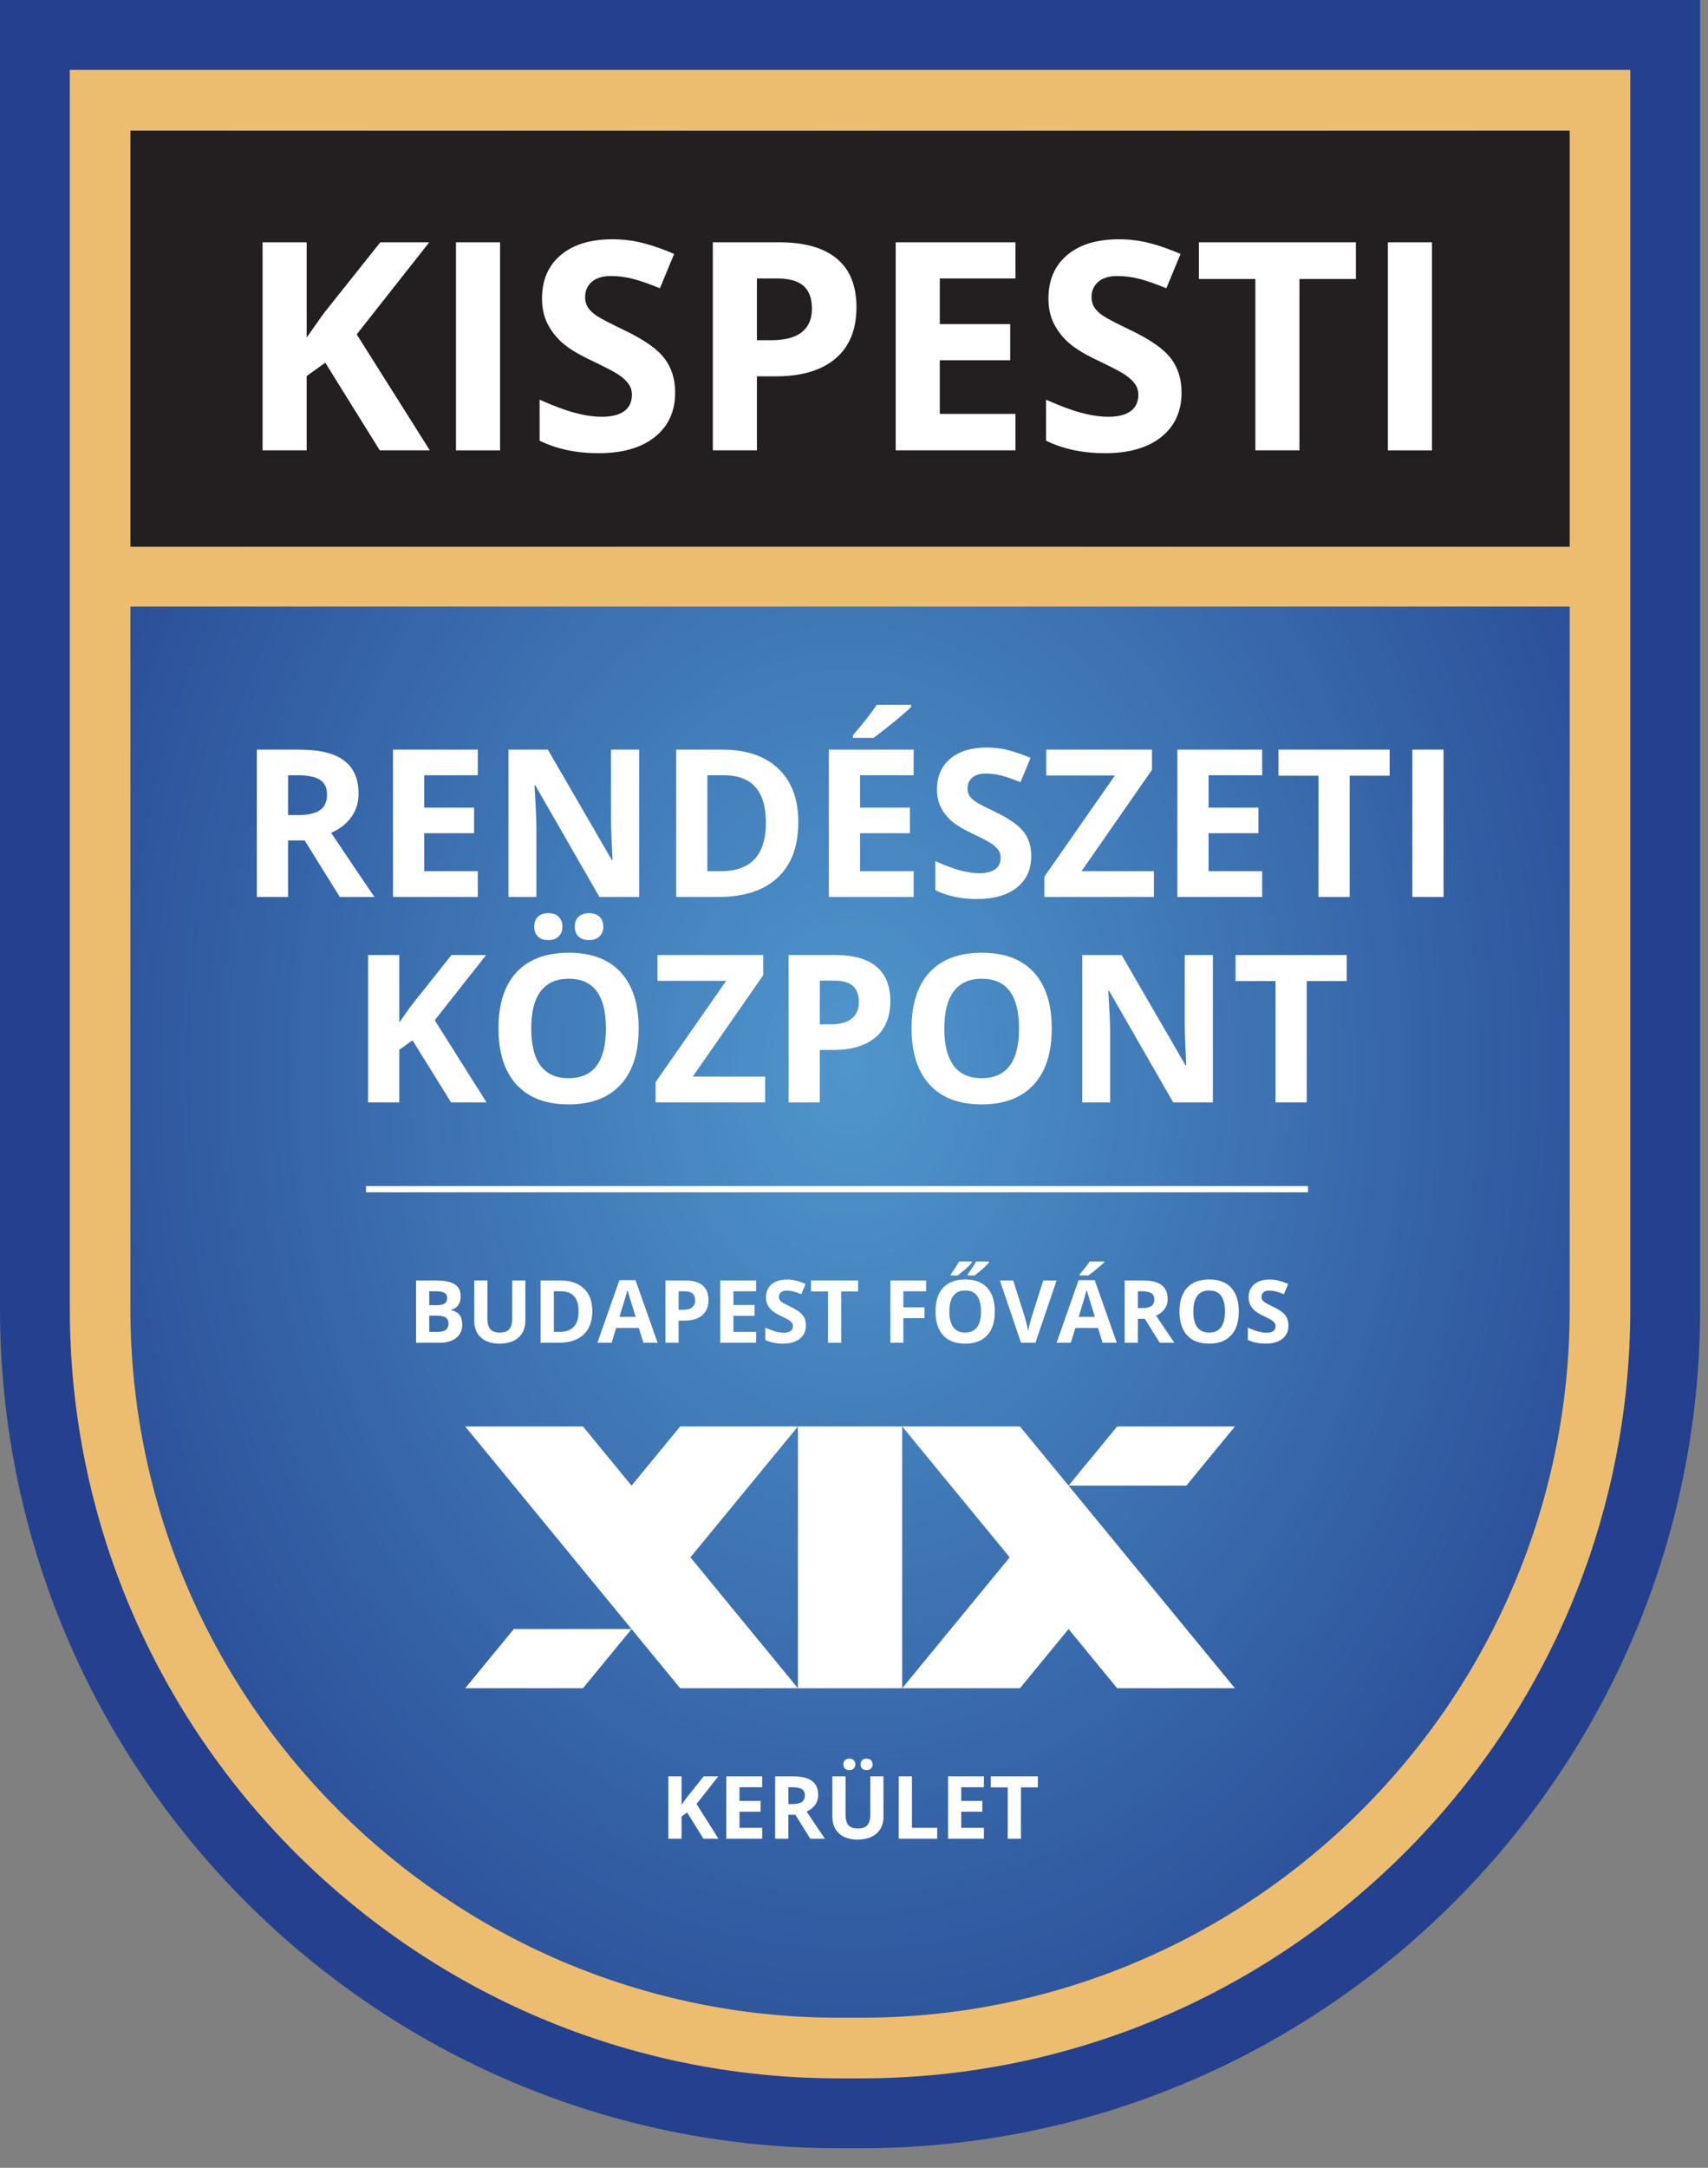
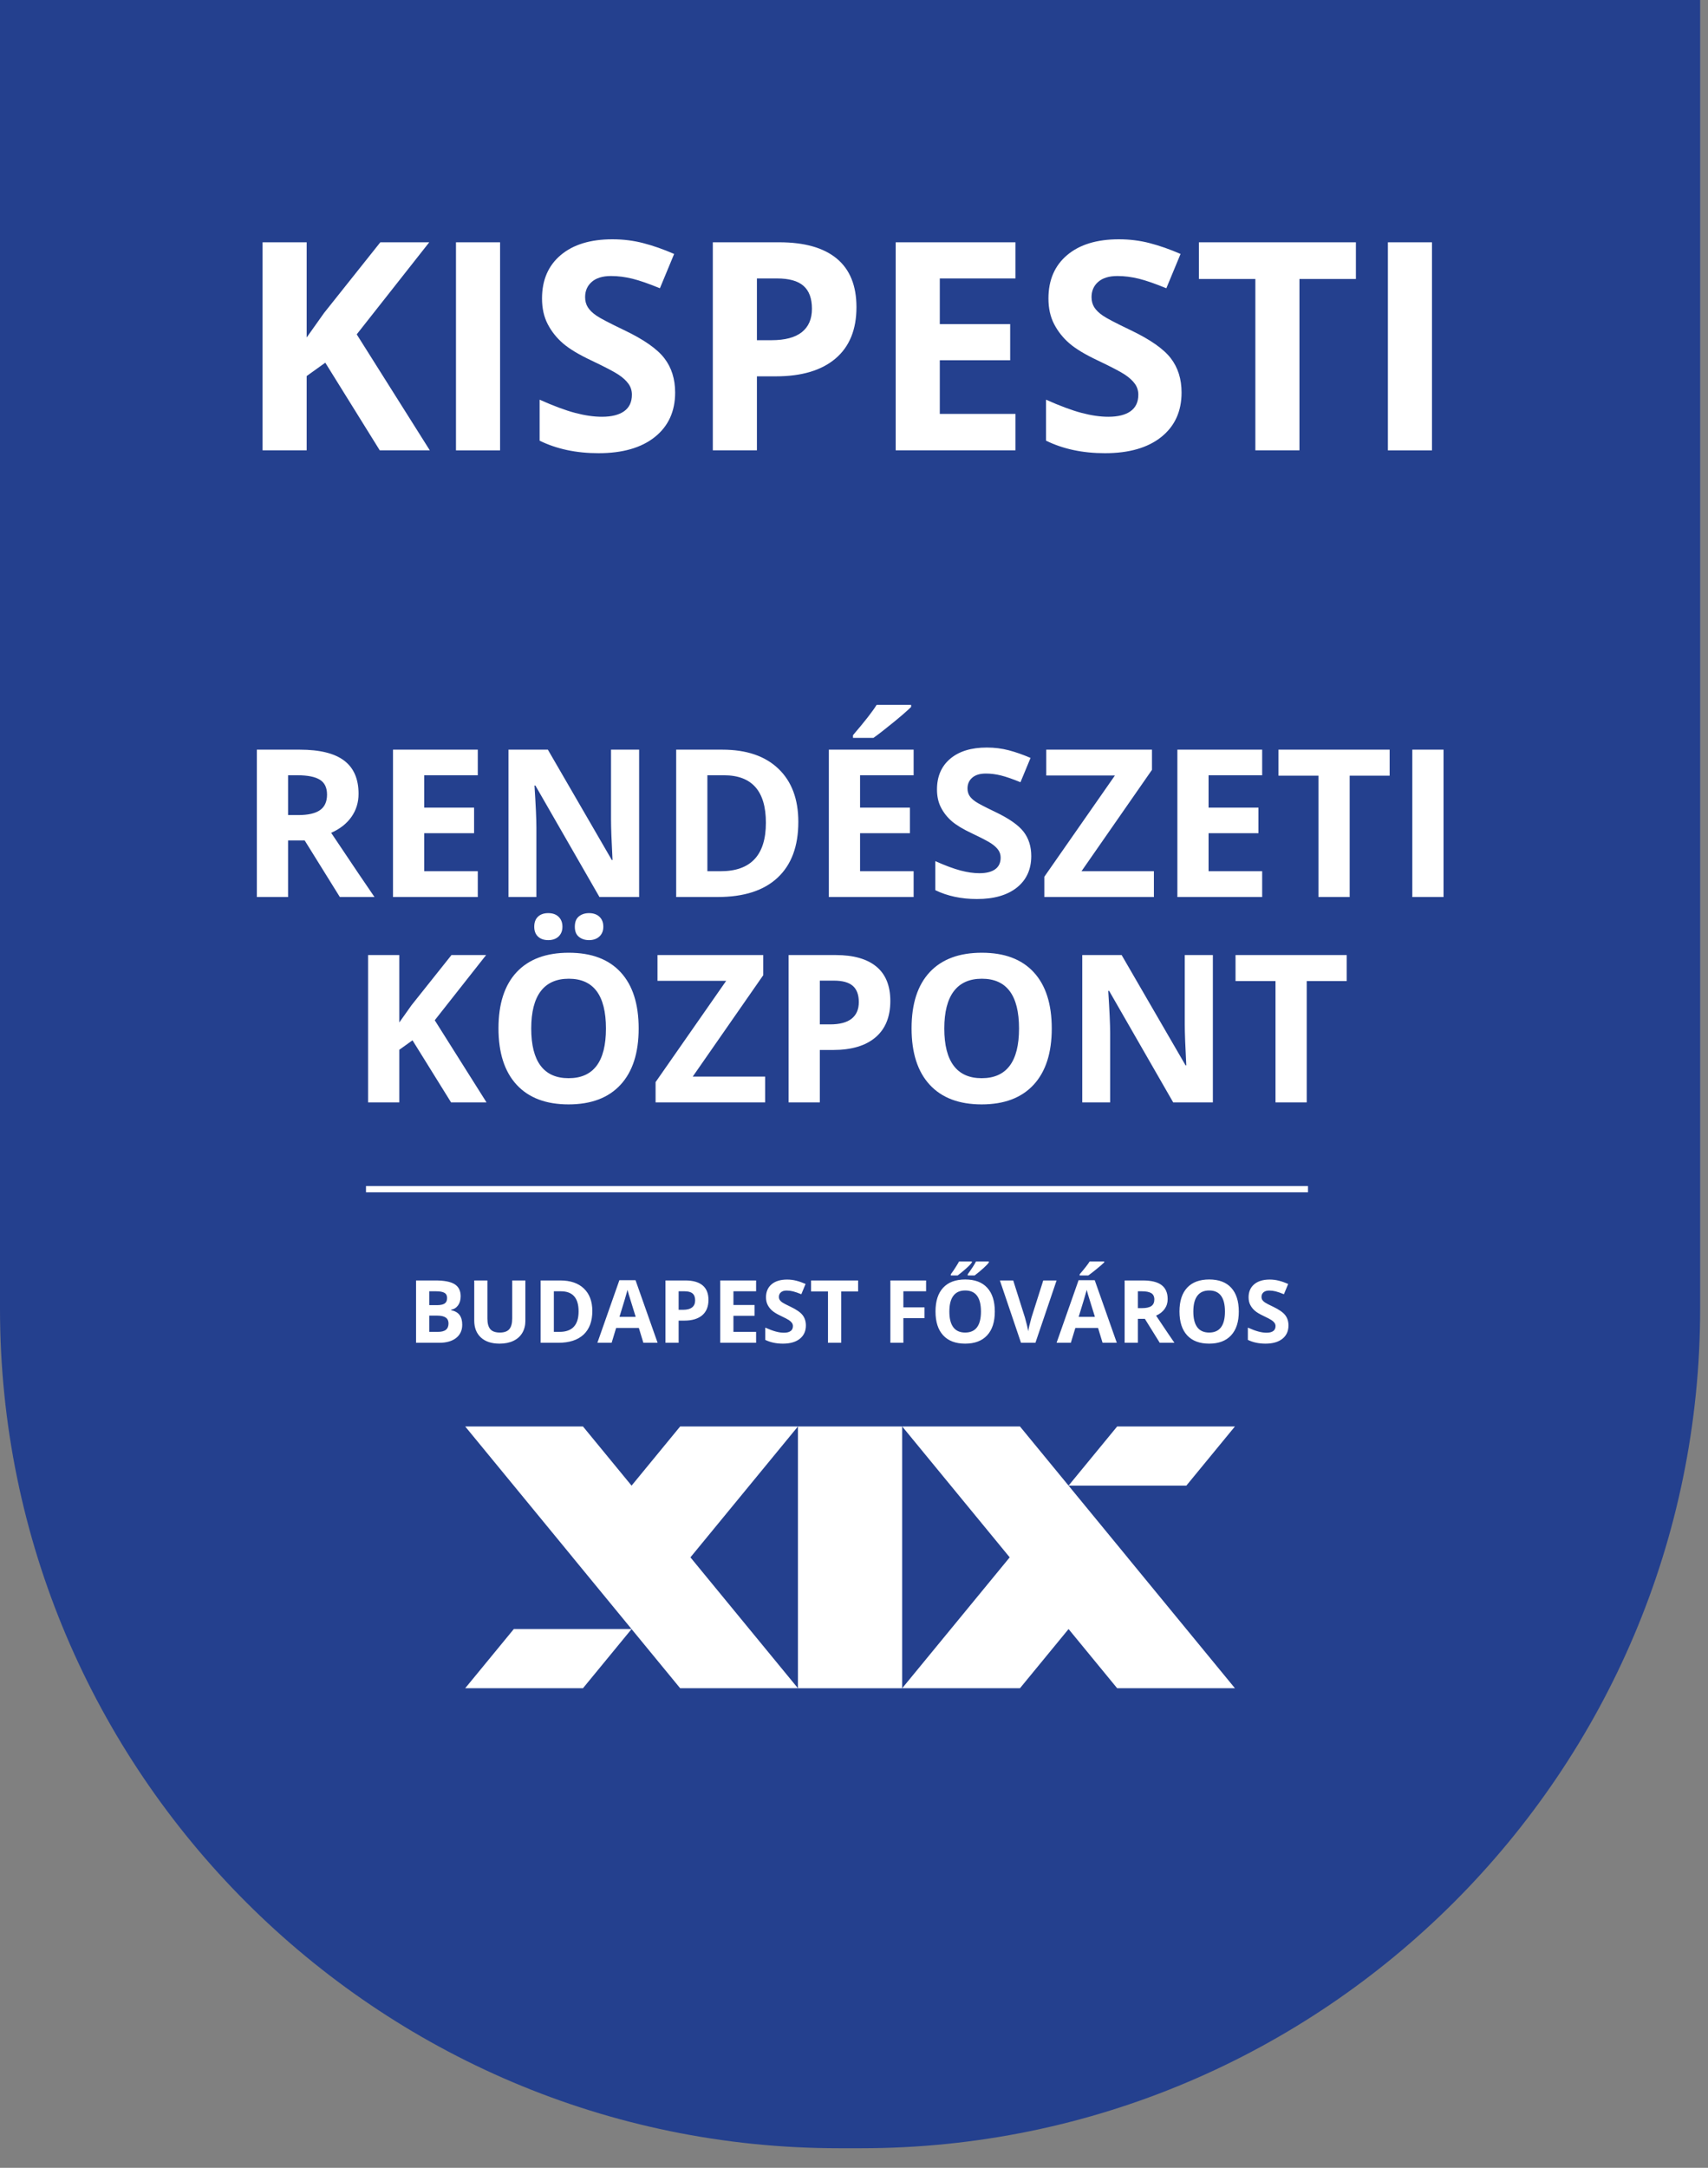
<svg xmlns="http://www.w3.org/2000/svg" width="82px" height="104px" version="1.1" xml:space="preserve" style="fill-rule:evenodd;clip-rule:evenodd;">
  <rect width="100%" height="100%" fill="#808080" stroke="none" />
  <g transform="matrix(1,0,0,1,-599.189,-348.469)">
    <g>
      <g transform="matrix(1,0,0,1,680.812,388.744)">
        <path d="M0,22.511L0,-40.275L-81.623,-40.275L-81.623,22.511C-81.623,44.719 -63.555,62.786 -41.347,62.786L-40.275,62.786C-18.067,62.786 0,44.719 0,22.511" style="fill:rgb(36,64,142);fill-rule:nonzero;" />
      </g>
      <g transform="matrix(1,0,0,1,599.188,348.47)">
        <g opacity="0.6">
          <g transform="matrix(46.564,0,0,-60.925,40.812,51.239)">
-             <path d="M0.764,-0.167L0.764,0.764L-0.764,0.764L-0.764,-0.167C-0.764,-0.496 -0.426,-0.764 -0.01,-0.764L0.01,-0.764C0.426,-0.764 0.764,-0.496 0.764,-0.167Z" style="fill:url(#_Radial1);fill-rule:nonzero;" />
-           </g>
+             </g>
        </g>
      </g>
      <g transform="matrix(1,0,0,1,599.188,277.921)">
-         <rect x="5.055" y="76.831" width="71.246" height="19.948" style="fill:rgb(35,31,32);" />
-       </g>
+         </g>
      <g transform="matrix(1,0,0,1,616.315,365.65)">
        <path d="M0,-1.14L3.482,-5.557L1.133,-5.557L-1.57,-2.164L-2.403,-0.99L-2.403,-5.557L-4.52,-5.557L-4.52,4.424L-2.403,4.424L-2.403,0.86L-1.509,0.219L1.106,4.424L3.509,4.424L0,-1.14ZM6.882,-5.557L4.765,-5.557L4.765,4.425L6.882,4.425L6.882,-5.557ZM14.768,0.004C14.422,-0.445 13.782,-0.892 12.849,-1.338C12.144,-1.675 11.697,-1.908 11.508,-2.038C11.319,-2.168 11.181,-2.302 11.095,-2.441C11.008,-2.579 10.965,-2.742 10.965,-2.929C10.965,-3.229 11.072,-3.473 11.286,-3.659C11.5,-3.846 11.807,-3.939 12.208,-3.939C12.544,-3.939 12.887,-3.896 13.235,-3.81C13.583,-3.723 14.024,-3.571 14.556,-3.352L15.239,-4.998C14.725,-5.221 14.232,-5.394 13.761,-5.516C13.29,-5.639 12.795,-5.701 12.276,-5.701C11.22,-5.701 10.393,-5.448 9.794,-4.943C9.195,-4.438 8.896,-3.744 8.896,-2.861C8.896,-2.392 8.987,-1.982 9.169,-1.632C9.351,-1.281 9.595,-0.974 9.9,-0.71C10.205,-0.446 10.662,-0.171 11.272,0.116C11.923,0.426 12.354,0.651 12.566,0.792C12.778,0.933 12.938,1.08 13.047,1.233C13.157,1.385 13.211,1.559 13.211,1.755C13.211,2.105 13.087,2.369 12.839,2.547C12.591,2.724 12.235,2.813 11.771,2.813C11.384,2.813 10.957,2.752 10.49,2.629C10.024,2.506 9.454,2.294 8.78,1.994L8.78,3.96C9.599,4.361 10.542,4.561 11.607,4.561C12.763,4.561 13.665,4.302 14.314,3.783C14.962,3.264 15.287,2.554 15.287,1.652C15.287,1.002 15.114,0.452 14.768,0.004M19.213,-3.823L20.175,-3.823C20.753,-3.823 21.178,-3.705 21.449,-3.468C21.719,-3.231 21.855,-2.865 21.855,-2.369C21.855,-1.877 21.693,-1.503 21.37,-1.246C21.047,-0.989 20.56,-0.86 19.909,-0.86L19.213,-0.86L19.213,-3.823ZM23.046,-4.776C22.416,-5.297 21.495,-5.557 20.285,-5.557L17.096,-5.557L17.096,4.424L19.213,4.424L19.213,0.874L20.121,0.874C21.359,0.874 22.313,0.59 22.985,0.021C23.656,-0.548 23.992,-1.37 23.992,-2.444C23.992,-3.477 23.677,-4.254 23.046,-4.776M31.625,2.677L27.993,2.677L27.993,0.103L31.372,0.103L31.372,-1.632L27.993,-1.632L27.993,-3.823L31.625,-3.823L31.625,-5.557L25.876,-5.557L25.876,4.424L31.625,4.424L31.625,2.677ZM39.081,0.004C38.735,-0.445 38.095,-0.892 37.162,-1.338C36.457,-1.675 36.009,-1.908 35.821,-2.038C35.632,-2.168 35.494,-2.302 35.407,-2.441C35.321,-2.579 35.278,-2.742 35.278,-2.929C35.278,-3.229 35.385,-3.473 35.599,-3.659C35.813,-3.846 36.12,-3.939 36.52,-3.939C36.857,-3.939 37.2,-3.896 37.548,-3.81C37.896,-3.723 38.336,-3.571 38.869,-3.352L39.552,-4.998C39.037,-5.221 38.545,-5.394 38.074,-5.516C37.603,-5.639 37.108,-5.701 36.589,-5.701C35.533,-5.701 34.705,-5.448 34.107,-4.943C33.508,-4.438 33.209,-3.744 33.209,-2.861C33.209,-2.392 33.3,-1.982 33.482,-1.632C33.664,-1.281 33.908,-0.974 34.213,-0.71C34.518,-0.446 34.975,-0.171 35.585,0.116C36.236,0.426 36.667,0.651 36.879,0.792C37.09,0.933 37.251,1.08 37.36,1.233C37.469,1.385 37.524,1.559 37.524,1.755C37.524,2.105 37.4,2.369 37.152,2.547C36.904,2.724 36.548,2.813 36.083,2.813C35.696,2.813 35.27,2.752 34.803,2.629C34.337,2.506 33.767,2.294 33.093,1.994L33.093,3.96C33.912,4.361 34.854,4.561 35.92,4.561C37.076,4.561 37.978,4.302 38.627,3.783C39.275,3.264 39.6,2.554 39.6,1.652C39.6,1.002 39.427,0.452 39.081,0.004M45.26,-3.796L47.97,-3.796L47.97,-5.557L40.433,-5.557L40.433,-3.796L43.143,-3.796L43.143,4.424L45.26,4.424L45.26,-3.796ZM51.623,-5.557L49.506,-5.557L49.506,4.425L51.623,4.425L51.623,-5.557Z" style="fill:white;fill-rule:nonzero;" />
      </g>
      <g transform="matrix(1,0,0,1,620.061,396.313)">
        <path d="M0,1.102L2.466,-2.026L0.803,-2.026L-1.112,0.377L-1.702,1.208L-1.702,-2.026L-3.201,-2.026L-3.201,5.042L-1.702,5.042L-1.702,2.519L-1.068,2.064L0.783,5.042L2.485,5.042L0,1.102ZM8.927,-1.199C8.352,-1.825 7.521,-2.137 6.435,-2.137C5.349,-2.137 4.515,-1.827 3.933,-1.207C3.351,-0.586 3.06,0.312 3.06,1.489C3.06,2.665 3.35,3.568 3.931,4.196C4.511,4.825 5.342,5.139 6.425,5.139C7.508,5.139 8.34,4.825 8.92,4.196C9.5,3.568 9.79,2.668 9.79,1.498C9.79,0.325 9.503,-0.574 8.927,-1.199M5.086,-0.288C5.389,-0.689 5.839,-0.89 6.435,-0.89C7.624,-0.89 8.219,-0.094 8.219,1.498C8.219,3.087 7.621,3.882 6.425,3.882C5.829,3.882 5.381,3.682 5.081,3.282C4.781,2.883 4.632,2.288 4.632,1.498C4.632,0.709 4.783,0.113 5.086,-0.288M4.958,-2.911C5.079,-2.798 5.242,-2.742 5.449,-2.742C5.658,-2.742 5.824,-2.8 5.947,-2.918C6.069,-3.036 6.13,-3.191 6.13,-3.385C6.13,-3.581 6.07,-3.739 5.949,-3.858C5.828,-3.978 5.661,-4.037 5.449,-4.037C5.242,-4.037 5.079,-3.981 4.958,-3.868C4.837,-3.755 4.777,-3.594 4.777,-3.385C4.777,-3.182 4.837,-3.024 4.958,-2.911M6.921,-2.899C7.051,-2.794 7.213,-2.742 7.407,-2.742C7.613,-2.742 7.779,-2.8 7.905,-2.916C8.03,-3.032 8.093,-3.188 8.093,-3.385C8.093,-3.588 8.031,-3.747 7.907,-3.863C7.783,-3.979 7.616,-4.037 7.407,-4.037C7.213,-4.037 7.051,-3.985 6.921,-3.88C6.79,-3.775 6.725,-3.61 6.725,-3.385C6.725,-3.165 6.79,-3.003 6.921,-2.899M15.862,3.805L12.386,3.805L15.771,-1.059L15.771,-2.026L10.694,-2.026L10.694,-0.788L13.991,-0.788L10.602,4.07L10.602,5.042L15.862,5.042L15.862,3.805ZM18.488,-0.798L19.169,-0.798C19.579,-0.798 19.879,-0.714 20.071,-0.547C20.263,-0.379 20.359,-0.12 20.359,0.232C20.359,0.58 20.244,0.845 20.015,1.027C19.787,1.209 19.442,1.3 18.981,1.3L18.488,1.3L18.488,-0.798ZM21.202,-1.472C20.756,-1.841 20.104,-2.026 19.247,-2.026L16.989,-2.026L16.989,5.042L18.488,5.042L18.488,2.528L19.131,2.528C20.007,2.528 20.683,2.327 21.159,1.924C21.634,1.521 21.872,0.939 21.872,0.179C21.872,-0.553 21.649,-1.103 21.202,-1.472M28.759,-1.199C28.184,-1.825 27.353,-2.137 26.267,-2.137C25.18,-2.137 24.346,-1.827 23.765,-1.207C23.183,-0.586 22.892,0.312 22.892,1.489C22.892,2.665 23.182,3.568 23.762,4.196C24.342,4.825 25.174,5.139 26.257,5.139C27.34,5.139 28.171,4.825 28.752,4.196C29.332,3.568 29.622,2.668 29.622,1.498C29.622,0.325 29.334,-0.574 28.759,-1.199M24.918,-0.288C25.221,-0.689 25.67,-0.89 26.267,-0.89C27.456,-0.89 28.051,-0.094 28.051,1.498C28.051,3.087 27.453,3.882 26.257,3.882C25.661,3.882 25.213,3.682 24.913,3.282C24.613,2.883 24.463,2.288 24.463,1.498C24.463,0.709 24.615,0.113 24.918,-0.288M37.357,-2.026L36.008,-2.026L36.008,1.32C36.008,1.7 36.033,2.349 36.081,3.268L36.047,3.268L32.977,-2.026L31.087,-2.026L31.087,5.042L32.426,5.042L32.426,1.716C32.426,1.313 32.395,0.64 32.334,-0.305L32.378,-0.305L35.452,5.042L37.357,5.042L37.357,-2.026ZM41.863,-0.779L43.783,-0.779L43.783,-2.026L38.445,-2.026L38.445,-0.779L40.364,-0.779L40.364,5.042L41.863,5.042L41.863,-0.779Z" style="fill:white;fill-rule:nonzero;" />
      </g>
      <g transform="matrix(1,0,0,1,613.019,388.22)">
        <path d="M0,-2.558L0.454,-2.558C0.938,-2.558 1.295,-2.487 1.525,-2.345C1.756,-2.203 1.871,-1.965 1.871,-1.63C1.871,-1.291 1.758,-1.043 1.533,-0.885C1.307,-0.727 0.957,-0.648 0.483,-0.648L0,-0.648L0,-2.558ZM0.798,0.57L2.485,3.282L4.148,3.282C3.826,2.818 3.133,1.792 2.069,0.203C2.488,0.019 2.812,-0.235 3.041,-0.559C3.27,-0.883 3.384,-1.253 3.384,-1.668C3.384,-2.381 3.154,-2.912 2.693,-3.261C2.232,-3.611 1.521,-3.786 0.561,-3.786L-1.499,-3.786L-1.499,3.282L0,3.282L0,0.57L0.798,0.57ZM9.108,2.045L6.536,2.045L6.536,0.222L8.93,0.222L8.93,-1.006L6.536,-1.006L6.536,-2.558L9.108,-2.558L9.108,-3.786L5.038,-3.786L5.038,3.282L9.108,3.282L9.108,2.045ZM16.854,-3.786L15.505,-3.786L15.505,-0.44C15.505,-0.06 15.529,0.589 15.577,1.508L15.543,1.508L12.473,-3.786L10.583,-3.786L10.583,3.282L11.922,3.282L11.922,-0.044C11.922,-0.447 11.892,-1.12 11.83,-2.065L11.874,-2.065L14.949,3.282L16.854,3.282L16.854,-3.786ZM23.54,-2.872C22.902,-3.481 22.006,-3.786 20.852,-3.786L18.633,-3.786L18.633,3.282L20.634,3.282C21.885,3.282 22.841,2.973 23.504,2.354C24.166,1.735 24.497,0.844 24.497,-0.32C24.497,-1.412 24.178,-2.263 23.54,-2.872M20.774,2.045L20.131,2.045L20.131,-2.558L20.929,-2.558C22.27,-2.558 22.94,-1.799 22.94,-0.281C22.94,1.269 22.218,2.045 20.774,2.045M30.033,2.045L27.461,2.045L27.461,0.222L29.854,0.222L29.854,-1.006L27.461,-1.006L27.461,-2.558L30.033,-2.558L30.033,-3.786L25.962,-3.786L25.962,3.282L30.033,3.282L30.033,2.045ZM28.104,-4.352C28.333,-4.513 28.649,-4.759 29.054,-5.089C29.458,-5.419 29.744,-5.668 29.912,-5.836L29.912,-5.937L28.258,-5.937C28.055,-5.612 27.677,-5.127 27.122,-4.482L27.122,-4.352L28.104,-4.352ZM35.312,0.152C35.067,-0.166 34.614,-0.482 33.954,-0.798C33.454,-1.037 33.137,-1.202 33.004,-1.294C32.87,-1.386 32.772,-1.481 32.711,-1.579C32.65,-1.677 32.619,-1.792 32.619,-1.925C32.619,-2.137 32.695,-2.31 32.847,-2.442C32.998,-2.574 33.216,-2.64 33.499,-2.64C33.738,-2.64 33.98,-2.61 34.227,-2.548C34.473,-2.487 34.785,-2.379 35.162,-2.224L35.646,-3.39C35.282,-3.547 34.933,-3.67 34.599,-3.757C34.266,-3.844 33.915,-3.888 33.548,-3.888C32.8,-3.888 32.214,-3.709 31.79,-3.351C31.366,-2.993 31.154,-2.502 31.154,-1.876C31.154,-1.544 31.219,-1.254 31.348,-1.006C31.477,-0.758 31.649,-0.54 31.865,-0.353C32.081,-0.166 32.405,0.029 32.837,0.232C33.298,0.451 33.603,0.61 33.753,0.71C33.903,0.81 34.017,0.914 34.094,1.022C34.171,1.13 34.21,1.253 34.21,1.392C34.21,1.64 34.122,1.827 33.946,1.953C33.771,2.078 33.519,2.141 33.19,2.141C32.916,2.141 32.614,2.098 32.283,2.011C31.953,1.924 31.549,1.774 31.072,1.561L31.072,2.954C31.652,3.237 32.32,3.379 33.074,3.379C33.892,3.379 34.531,3.195 34.991,2.828C35.45,2.46 35.68,1.958 35.68,1.319C35.68,0.859 35.557,0.469 35.312,0.152M41.568,2.045L38.092,2.045L41.476,-2.819L41.476,-3.786L36.4,-3.786L36.4,-2.548L39.697,-2.548L36.308,2.31L36.308,3.282L41.568,3.282L41.568,2.045ZM46.766,2.045L44.193,2.045L44.193,0.222L46.587,0.222L46.587,-1.006L44.193,-1.006L44.193,-2.558L46.766,-2.558L46.766,-3.786L42.695,-3.786L42.695,3.282L46.766,3.282L46.766,2.045ZM50.967,-2.539L52.886,-2.539L52.886,-3.786L47.549,-3.786L47.549,-2.539L49.468,-2.539L49.468,3.282L50.967,3.282L50.967,-2.539ZM55.473,-3.786L53.974,-3.786L53.974,3.282L55.473,3.282L55.473,-3.786Z" style="fill:white;fill-rule:nonzero;" />
      </g>
      <g transform="matrix(1,0,0,1,616.76,405.519)">
        <path d="M0,0L45.225,0" style="fill:none;stroke:white;stroke-width:0.3px;" />
      </g>
      <g transform="matrix(1,0,0,1,619.163,409.029)">
        <path d="M0,3.86L1.119,3.86C1.457,3.86 1.725,3.784 1.922,3.631C2.119,3.478 2.217,3.265 2.217,2.993C2.217,2.8 2.176,2.646 2.092,2.53C2.008,2.414 1.871,2.335 1.682,2.293L1.682,2.273C1.821,2.249 1.932,2.181 2.016,2.066C2.1,1.951 2.142,1.805 2.142,1.626C2.142,1.363 2.046,1.171 1.854,1.05C1.663,0.93 1.355,0.869 0.931,0.869L0,0.869L0,3.86ZM0.634,1.389L0.968,1.389C1.149,1.389 1.282,1.414 1.365,1.464C1.449,1.513 1.491,1.595 1.491,1.71C1.491,1.833 1.453,1.921 1.376,1.974C1.299,2.027 1.174,2.054 1.002,2.054L0.634,2.054L0.634,1.389ZM1.027,2.557C1.382,2.557 1.559,2.681 1.559,2.929C1.559,3.067 1.517,3.169 1.434,3.236C1.351,3.303 1.222,3.336 1.047,3.336L0.634,3.336L0.634,2.557L1.027,2.557ZM4.617,0.869L4.617,2.696C4.617,2.928 4.57,3.098 4.477,3.206C4.384,3.315 4.233,3.369 4.026,3.369C3.812,3.369 3.658,3.315 3.566,3.207C3.473,3.1 3.426,2.931 3.426,2.7L3.426,0.869L2.794,0.869L2.794,2.796C2.794,3.139 2.901,3.408 3.113,3.605C3.326,3.802 3.625,3.901 4.01,3.901C4.265,3.901 4.485,3.857 4.672,3.768C4.859,3.679 5.002,3.552 5.101,3.385C5.2,3.219 5.249,3.025 5.249,2.804L5.249,0.869L4.617,0.869ZM8.058,1.256C7.788,0.998 7.409,0.869 6.92,0.869L5.982,0.869L5.982,3.86L6.828,3.86C7.358,3.86 7.762,3.729 8.043,3.467C8.323,3.205 8.463,2.828 8.463,2.336C8.463,1.874 8.328,1.514 8.058,1.256M6.888,3.336L6.616,3.336L6.616,1.389L6.953,1.389C7.521,1.389 7.804,1.71 7.804,2.352C7.804,3.008 7.499,3.336 6.888,3.336M11.597,3.86L10.537,0.857L9.762,0.857L8.706,3.86L9.39,3.86L9.606,3.148L10.697,3.148L10.914,3.86L11.597,3.86ZM9.766,2.616C9.979,1.928 10.108,1.496 10.153,1.321C10.164,1.37 10.182,1.437 10.207,1.522C10.232,1.606 10.345,1.971 10.545,2.616L9.766,2.616ZM12.607,1.389L12.896,1.389C13.069,1.389 13.196,1.424 13.277,1.495C13.359,1.566 13.399,1.676 13.399,1.825C13.399,1.972 13.351,2.084 13.254,2.161C13.157,2.238 13.011,2.277 12.816,2.277L12.607,2.277L12.607,1.389ZM13.756,1.103C13.567,0.947 13.291,0.869 12.929,0.869L11.973,0.869L11.973,3.86L12.607,3.86L12.607,2.796L12.88,2.796C13.25,2.796 13.536,2.711 13.738,2.541C13.939,2.37 14.039,2.124 14.039,1.802C14.039,1.492 13.945,1.26 13.756,1.103M16.326,3.336L15.238,3.336L15.238,2.565L16.251,2.565L16.251,2.046L15.238,2.046L15.238,1.389L16.326,1.389L16.326,0.869L14.604,0.869L14.604,3.86L16.326,3.86L16.326,3.336ZM18.56,2.535C18.457,2.401 18.265,2.267 17.985,2.133C17.774,2.033 17.64,1.963 17.583,1.924C17.527,1.885 17.486,1.845 17.46,1.803C17.434,1.762 17.421,1.713 17.421,1.657C17.421,1.567 17.453,1.494 17.517,1.438C17.581,1.382 17.673,1.354 17.793,1.354C17.894,1.354 17.997,1.367 18.101,1.393C18.205,1.419 18.337,1.465 18.497,1.53L18.701,1.037C18.547,0.97 18.4,0.918 18.259,0.882C18.117,0.845 17.969,0.826 17.814,0.826C17.497,0.826 17.249,0.902 17.07,1.053C16.891,1.205 16.801,1.413 16.801,1.677C16.801,1.818 16.828,1.941 16.883,2.046C16.937,2.151 17.01,2.243 17.102,2.322C17.193,2.401 17.33,2.483 17.513,2.569C17.708,2.662 17.837,2.729 17.901,2.772C17.964,2.814 18.012,2.858 18.045,2.904C18.078,2.949 18.094,3.002 18.094,3.06C18.094,3.165 18.057,3.244 17.982,3.297C17.908,3.351 17.801,3.377 17.662,3.377C17.546,3.377 17.418,3.359 17.279,3.322C17.139,3.285 16.968,3.222 16.766,3.132L16.766,3.721C17.012,3.841 17.294,3.901 17.613,3.901C17.96,3.901 18.23,3.823 18.424,3.668C18.619,3.512 18.716,3.299 18.716,3.029C18.716,2.834 18.664,2.67 18.56,2.535M20.412,1.397L21.224,1.397L21.224,0.869L18.965,0.869L18.965,1.397L19.777,1.397L19.777,3.86L20.412,3.86L20.412,1.397ZM23.396,2.678L24.411,2.678L24.411,2.16L23.396,2.16L23.396,1.389L24.487,1.389L24.487,0.869L22.772,0.869L22.772,3.86L23.396,3.86L23.396,2.678ZM27.421,1.219C27.178,0.954 26.826,0.822 26.367,0.822C25.907,0.822 25.554,0.953 25.308,1.216C25.062,1.479 24.939,1.859 24.939,2.356C24.939,2.854 25.061,3.236 25.307,3.502C25.552,3.768 25.904,3.901 26.362,3.901C26.821,3.901 27.173,3.768 27.418,3.502C27.664,3.236 27.786,2.856 27.786,2.361C27.786,1.864 27.665,1.484 27.421,1.219M25.796,1.605C25.924,1.435 26.114,1.35 26.367,1.35C26.87,1.35 27.121,1.687 27.121,2.361C27.121,3.033 26.868,3.369 26.362,3.369C26.11,3.369 25.921,3.284 25.794,3.115C25.667,2.946 25.604,2.695 25.604,2.361C25.604,2.026 25.668,1.774 25.796,1.605M26.002,0.63C26.103,0.556 26.232,0.451 26.387,0.315C26.542,0.179 26.642,0.074 26.686,0.002L26.686,-0.041L26.07,-0.041C26.041,0.015 25.989,0.102 25.913,0.222C25.838,0.341 25.758,0.459 25.673,0.575L25.673,0.63L26.002,0.63ZM26.817,0.63C26.964,0.519 27.106,0.402 27.243,0.277C27.38,0.152 27.466,0.061 27.5,0.002L27.5,-0.041L26.884,-0.041C26.808,0.108 26.675,0.313 26.485,0.575L26.485,0.63L26.817,0.63ZM29.546,2.649C29.458,2.963 29.407,3.182 29.392,3.308C29.384,3.253 29.363,3.156 29.33,3.016C29.296,2.876 29.264,2.754 29.233,2.649L28.67,0.869L28.03,0.869L29.044,3.86L29.736,3.86L30.752,0.869L30.112,0.869L29.546,2.649ZM33.643,3.86L32.583,0.857L31.808,0.857L30.752,3.86L31.436,3.86L31.653,3.148L32.743,3.148L32.96,3.86L33.643,3.86ZM31.812,2.616C32.025,1.928 32.154,1.496 32.199,1.321C32.21,1.37 32.228,1.437 32.253,1.522C32.278,1.606 32.391,1.971 32.592,2.616L31.812,2.616ZM32.274,0.63C32.371,0.562 32.505,0.458 32.676,0.318C32.848,0.178 32.969,0.073 33.04,0.002L33.04,-0.041L32.34,-0.041C32.254,0.097 32.094,0.302 31.859,0.575L31.859,0.63L32.274,0.63ZM34.654,1.389L34.846,1.389C35.05,1.389 35.201,1.419 35.299,1.479C35.396,1.539 35.445,1.64 35.445,1.782C35.445,1.925 35.397,2.03 35.302,2.097C35.207,2.163 35.059,2.197 34.858,2.197L34.654,2.197L34.654,1.389ZM34.991,2.712L35.705,3.86L36.409,3.86C36.272,3.664 35.979,3.229 35.529,2.557C35.706,2.479 35.843,2.372 35.94,2.235C36.037,2.098 36.085,1.941 36.085,1.765C36.085,1.464 35.988,1.239 35.793,1.091C35.598,0.943 35.297,0.869 34.891,0.869L34.019,0.869L34.019,3.86L34.654,3.86L34.654,2.712L34.991,2.712ZM39.135,1.219C38.891,0.954 38.54,0.822 38.08,0.822C37.62,0.822 37.268,0.953 37.021,1.216C36.775,1.479 36.652,1.859 36.652,2.356C36.652,2.854 36.775,3.236 37.02,3.502C37.266,3.768 37.618,3.901 38.076,3.901C38.534,3.901 38.886,3.768 39.131,3.502C39.377,3.236 39.5,2.856 39.5,2.361C39.5,1.864 39.378,1.484 39.135,1.219M37.509,1.605C37.637,1.435 37.828,1.35 38.08,1.35C38.583,1.35 38.835,1.687 38.835,2.361C38.835,3.033 38.582,3.369 38.076,3.369C37.824,3.369 37.634,3.284 37.507,3.115C37.38,2.946 37.317,2.695 37.317,2.361C37.317,2.026 37.381,1.774 37.509,1.605M41.729,2.535C41.626,2.401 41.434,2.267 41.155,2.133C40.943,2.033 40.809,1.963 40.753,1.924C40.696,1.885 40.655,1.845 40.629,1.803C40.603,1.762 40.59,1.713 40.59,1.657C40.59,1.567 40.622,1.494 40.686,1.438C40.75,1.382 40.842,1.354 40.962,1.354C41.063,1.354 41.166,1.367 41.27,1.393C41.375,1.419 41.507,1.465 41.666,1.53L41.871,1.037C41.717,0.97 41.569,0.918 41.428,0.882C41.287,0.845 41.138,0.826 40.983,0.826C40.666,0.826 40.419,0.902 40.239,1.053C40.06,1.205 39.97,1.413 39.97,1.677C39.97,1.818 39.997,1.941 40.052,2.046C40.107,2.151 40.18,2.243 40.271,2.322C40.362,2.401 40.499,2.483 40.682,2.569C40.877,2.662 41.006,2.729 41.07,2.772C41.133,2.814 41.181,2.858 41.214,2.904C41.247,2.949 41.263,3.002 41.263,3.06C41.263,3.165 41.226,3.244 41.152,3.297C41.077,3.351 40.971,3.377 40.831,3.377C40.715,3.377 40.588,3.359 40.448,3.322C40.308,3.285 40.137,3.222 39.935,3.132L39.935,3.721C40.181,3.841 40.463,3.901 40.782,3.901C41.129,3.901 41.399,3.823 41.593,3.668C41.788,3.512 41.885,3.299 41.885,3.029C41.885,2.834 41.833,2.67 41.729,2.535" style="fill:white;fill-rule:nonzero;" />
      </g>
      <g transform="matrix(1,0,0,1,632.63,434.547)">
-         <path d="M0,0.467L1.043,-0.857L0.34,-0.857L-0.471,0.16L-0.72,0.512L-0.72,-0.857L-1.354,-0.857L-1.354,2.134L-0.72,2.134L-0.72,1.066L-0.452,0.874L0.331,2.134L1.051,2.134L0,0.467ZM3.15,1.611L2.062,1.611L2.062,0.839L3.075,0.839L3.075,0.32L2.062,0.32L2.062,-0.337L3.15,-0.337L3.15,-0.857L1.428,-0.857L1.428,2.134L3.15,2.134L3.15,1.611ZM4.408,-0.337L4.601,-0.337C4.805,-0.337 4.956,-0.307 5.054,-0.247C5.151,-0.187 5.2,-0.086 5.2,0.056C5.2,0.199 5.152,0.304 5.057,0.371C4.961,0.438 4.813,0.471 4.613,0.471L4.408,0.471L4.408,-0.337ZM4.746,0.987L5.46,2.134L6.164,2.134C6.027,1.938 5.734,1.503 5.284,0.831C5.461,0.753 5.598,0.646 5.695,0.509C5.792,0.372 5.84,0.215 5.84,0.039C5.84,-0.262 5.743,-0.487 5.548,-0.635C5.353,-0.783 5.052,-0.857 4.646,-0.857L3.774,-0.857L3.774,2.134L4.408,2.134L4.408,0.987L4.746,0.987ZM8.342,-0.857L8.342,0.97C8.342,1.202 8.295,1.372 8.202,1.481C8.109,1.589 7.958,1.643 7.751,1.643C7.537,1.643 7.383,1.589 7.291,1.482C7.198,1.374 7.152,1.205 7.152,0.974L7.152,-0.857L6.52,-0.857L6.52,1.07C6.52,1.413 6.626,1.682 6.839,1.88C7.051,2.077 7.35,2.175 7.735,2.175C7.99,2.175 8.211,2.131 8.397,2.042C8.584,1.954 8.727,1.826 8.826,1.66C8.925,1.493 8.974,1.3 8.974,1.079L8.974,-0.857L8.342,-0.857ZM7.126,-1.231C7.177,-1.183 7.246,-1.159 7.334,-1.159C7.422,-1.159 7.493,-1.184 7.544,-1.234C7.596,-1.284 7.622,-1.35 7.622,-1.431C7.622,-1.515 7.597,-1.581 7.545,-1.632C7.494,-1.682 7.424,-1.708 7.334,-1.708C7.246,-1.708 7.177,-1.684 7.126,-1.636C7.075,-1.588 7.049,-1.52 7.049,-1.431C7.049,-1.345 7.075,-1.279 7.126,-1.231M7.957,-1.226C8.012,-1.181 8.08,-1.159 8.162,-1.159C8.249,-1.159 8.32,-1.184 8.373,-1.233C8.426,-1.282 8.453,-1.348 8.453,-1.431C8.453,-1.517 8.426,-1.585 8.374,-1.634C8.321,-1.683 8.251,-1.708 8.162,-1.708C8.08,-1.708 8.012,-1.685 7.957,-1.641C7.901,-1.597 7.874,-1.527 7.874,-1.431C7.874,-1.339 7.901,-1.27 7.957,-1.226M11.554,2.134L11.554,1.611L10.341,1.611L10.341,-0.857L9.707,-0.857L9.707,2.134L11.554,2.134ZM13.796,1.611L12.708,1.611L12.708,0.839L13.72,0.839L13.72,0.32L12.708,0.32L12.708,-0.337L13.796,-0.337L13.796,-0.857L12.074,-0.857L12.074,2.134L13.796,2.134L13.796,1.611ZM15.574,-0.329L16.386,-0.329L16.386,-0.857L14.127,-0.857L14.127,-0.329L14.939,-0.329L14.939,2.134L15.574,2.134L15.574,-0.329Z" style="fill:white;fill-rule:nonzero;" />
-       </g>
+         </g>
      <g transform="matrix(1,0,0,1,632.337,423.183)">
        <path d="M0,-0.002L5.161,-6.281L-0.493,-6.281L-2.827,-3.441L-5.161,-6.281L-10.815,-6.281L-5.654,-0.002L-5.655,-0.001L-2.828,3.438L-8.48,3.438L-10.815,6.279L-5.161,6.279L-2.827,3.44L-0.493,6.279L5.161,6.279L-0.001,-0.001L0.001,-0.001L0,-0.002Z" style="fill:white;fill-rule:nonzero;" />
      </g>
      <g transform="matrix(1,0,0,1,599.188,394.835)">
        <rect x="38.309" y="22.068" width="5.004" height="12.56" style="fill:white;" />
      </g>
      <g transform="matrix(1,0,0,1,647.663,423.181)">
        <path d="M0,0.002L-5.161,6.281L0.493,6.281L2.827,3.441L5.161,6.281L10.815,6.281L5.654,0.002L5.655,0.001L2.828,-3.438L8.48,-3.438L10.815,-6.279L5.161,-6.279L2.827,-3.44L0.493,-6.279L-5.161,-6.279L0.001,0.001L-0.001,0.001L0,0.002Z" style="fill:white;fill-rule:nonzero;" />
      </g>
      <g transform="matrix(1,0,0,1,677.459,388.746)">
-         <path d="M0,22.509L0,-36.923L-74.919,-36.923L-74.919,22.509C-74.919,42.869 -58.354,59.432 -37.995,59.432L-36.923,59.432C-16.564,59.432 0,42.869 0,22.509M-72.009,22.509L-72.009,-11.177L-2.909,-11.177L-2.909,22.509C-2.909,41.265 -18.168,56.523 -36.923,56.523L-37.995,56.523C-56.751,56.523 -72.009,41.265 -72.009,22.509M-2.909,-14.046L-72.009,-14.046L-72.009,-34.014L-2.909,-34.014L-2.909,-14.046Z" style="fill:rgb(236,189,110);fill-rule:nonzero;" />
-       </g>
+         </g>
    </g>
  </g>
  <defs>
    <radialGradient id="_Radial1" cx="0" cy="0" r="1" gradientUnits="userSpaceOnUse" gradientTransform="matrix(1,0,0,-1,0,5.71524e-06)">
      <stop offset="0" style="stop-color:rgb(109,207,246);stop-opacity:1" />
      <stop offset="1" style="stop-color:rgb(36,64,142);stop-opacity:1" />
    </radialGradient>
  </defs>
</svg>